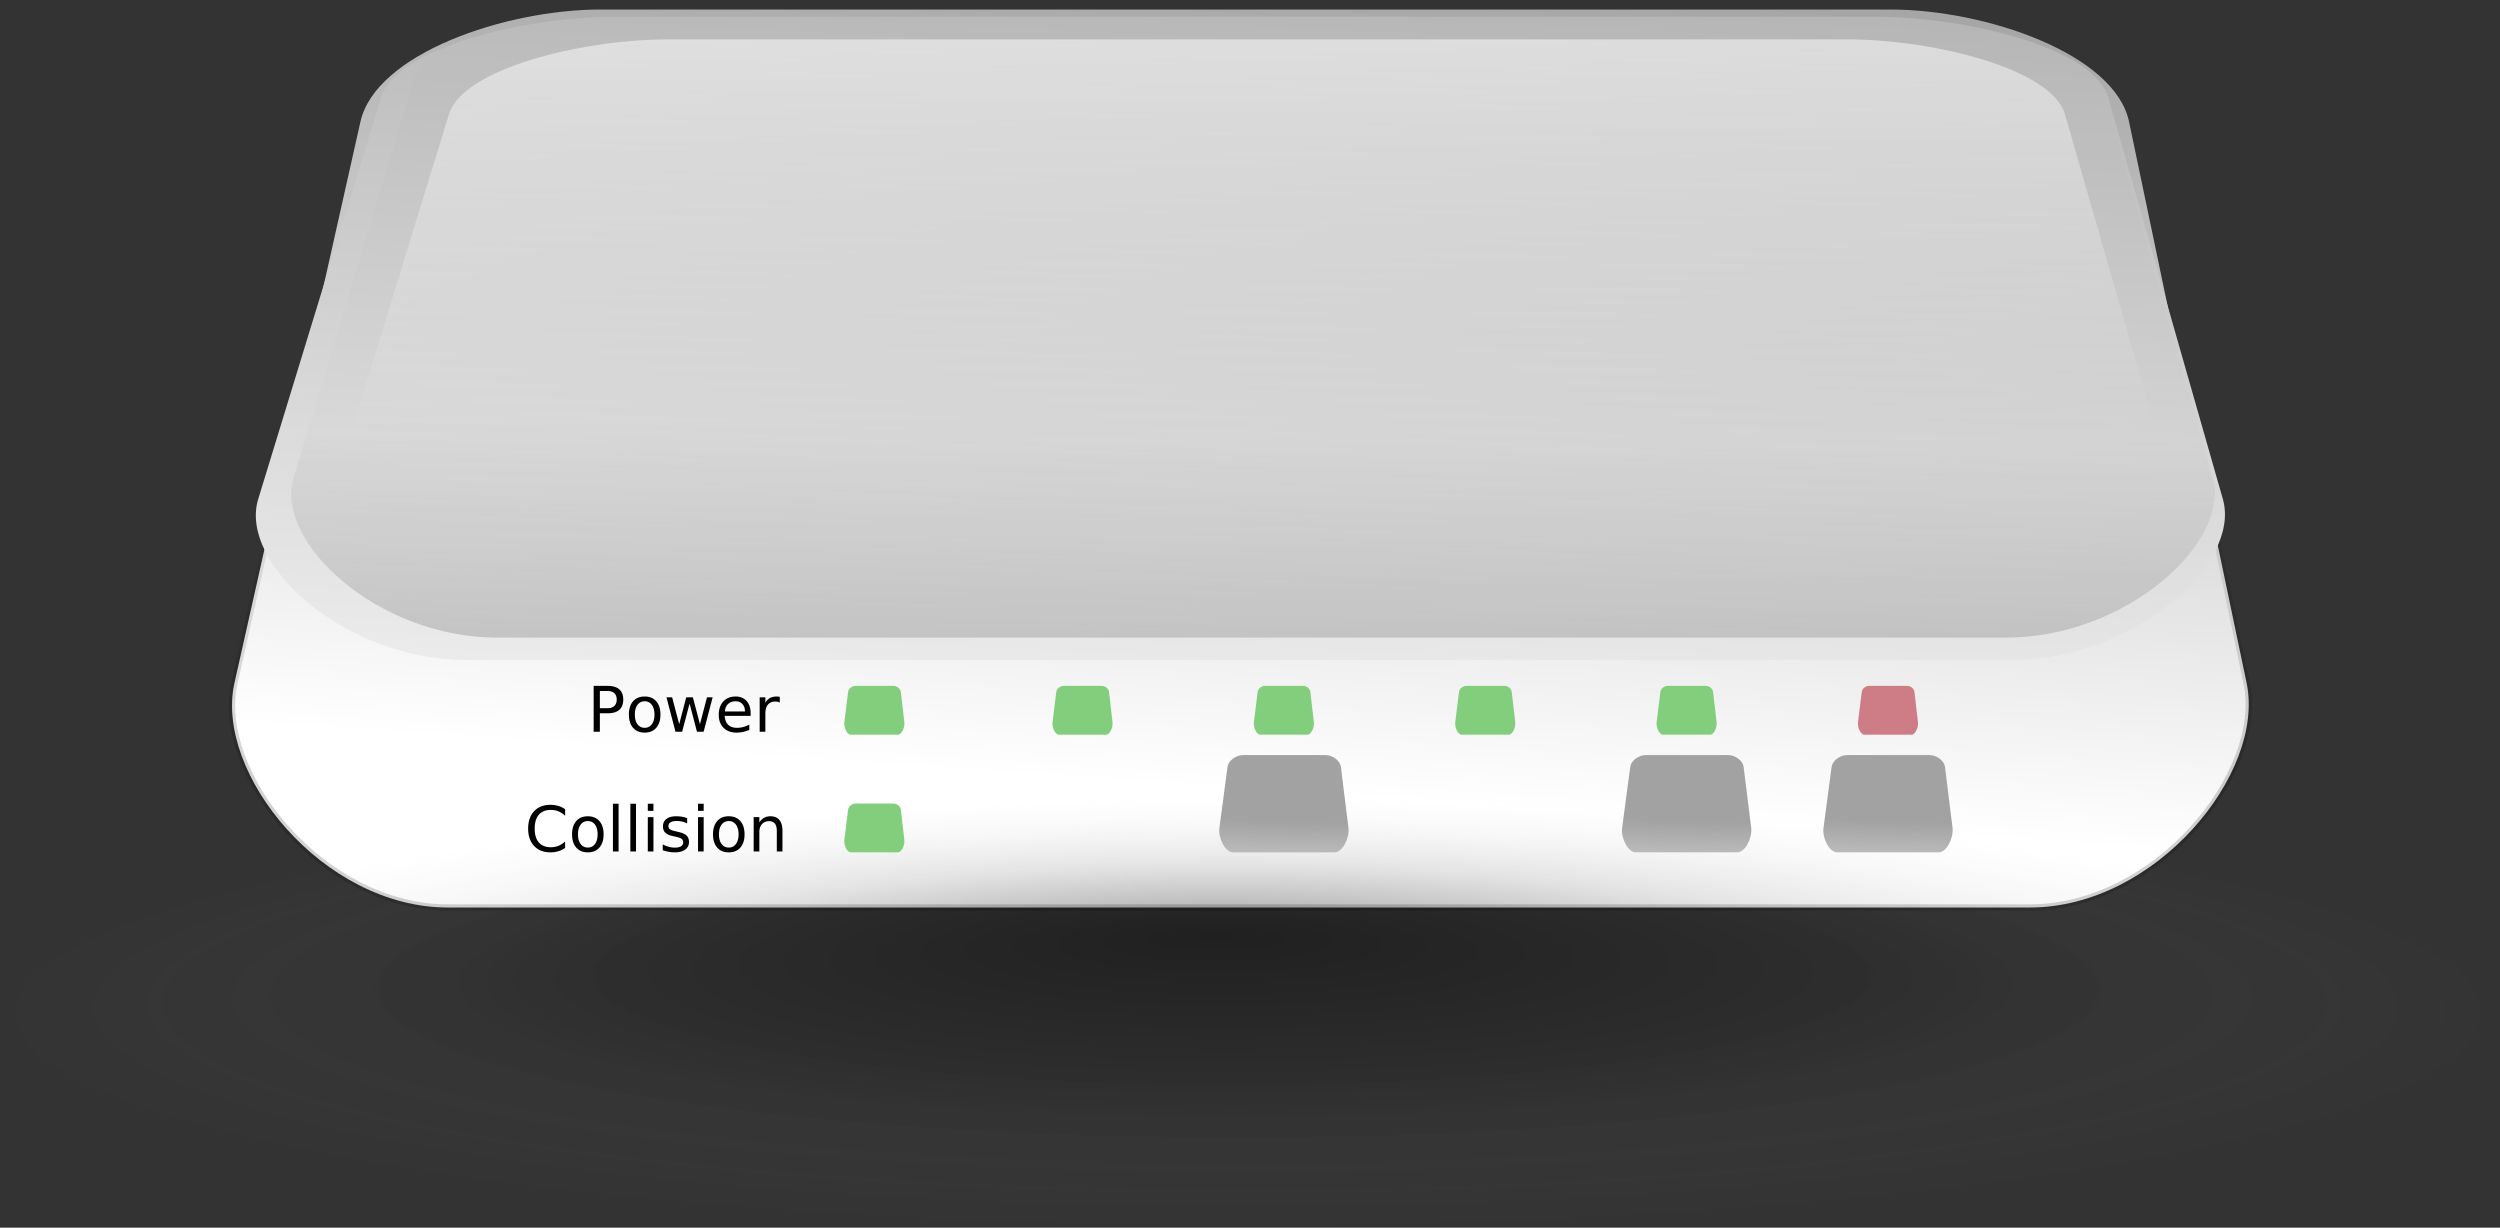
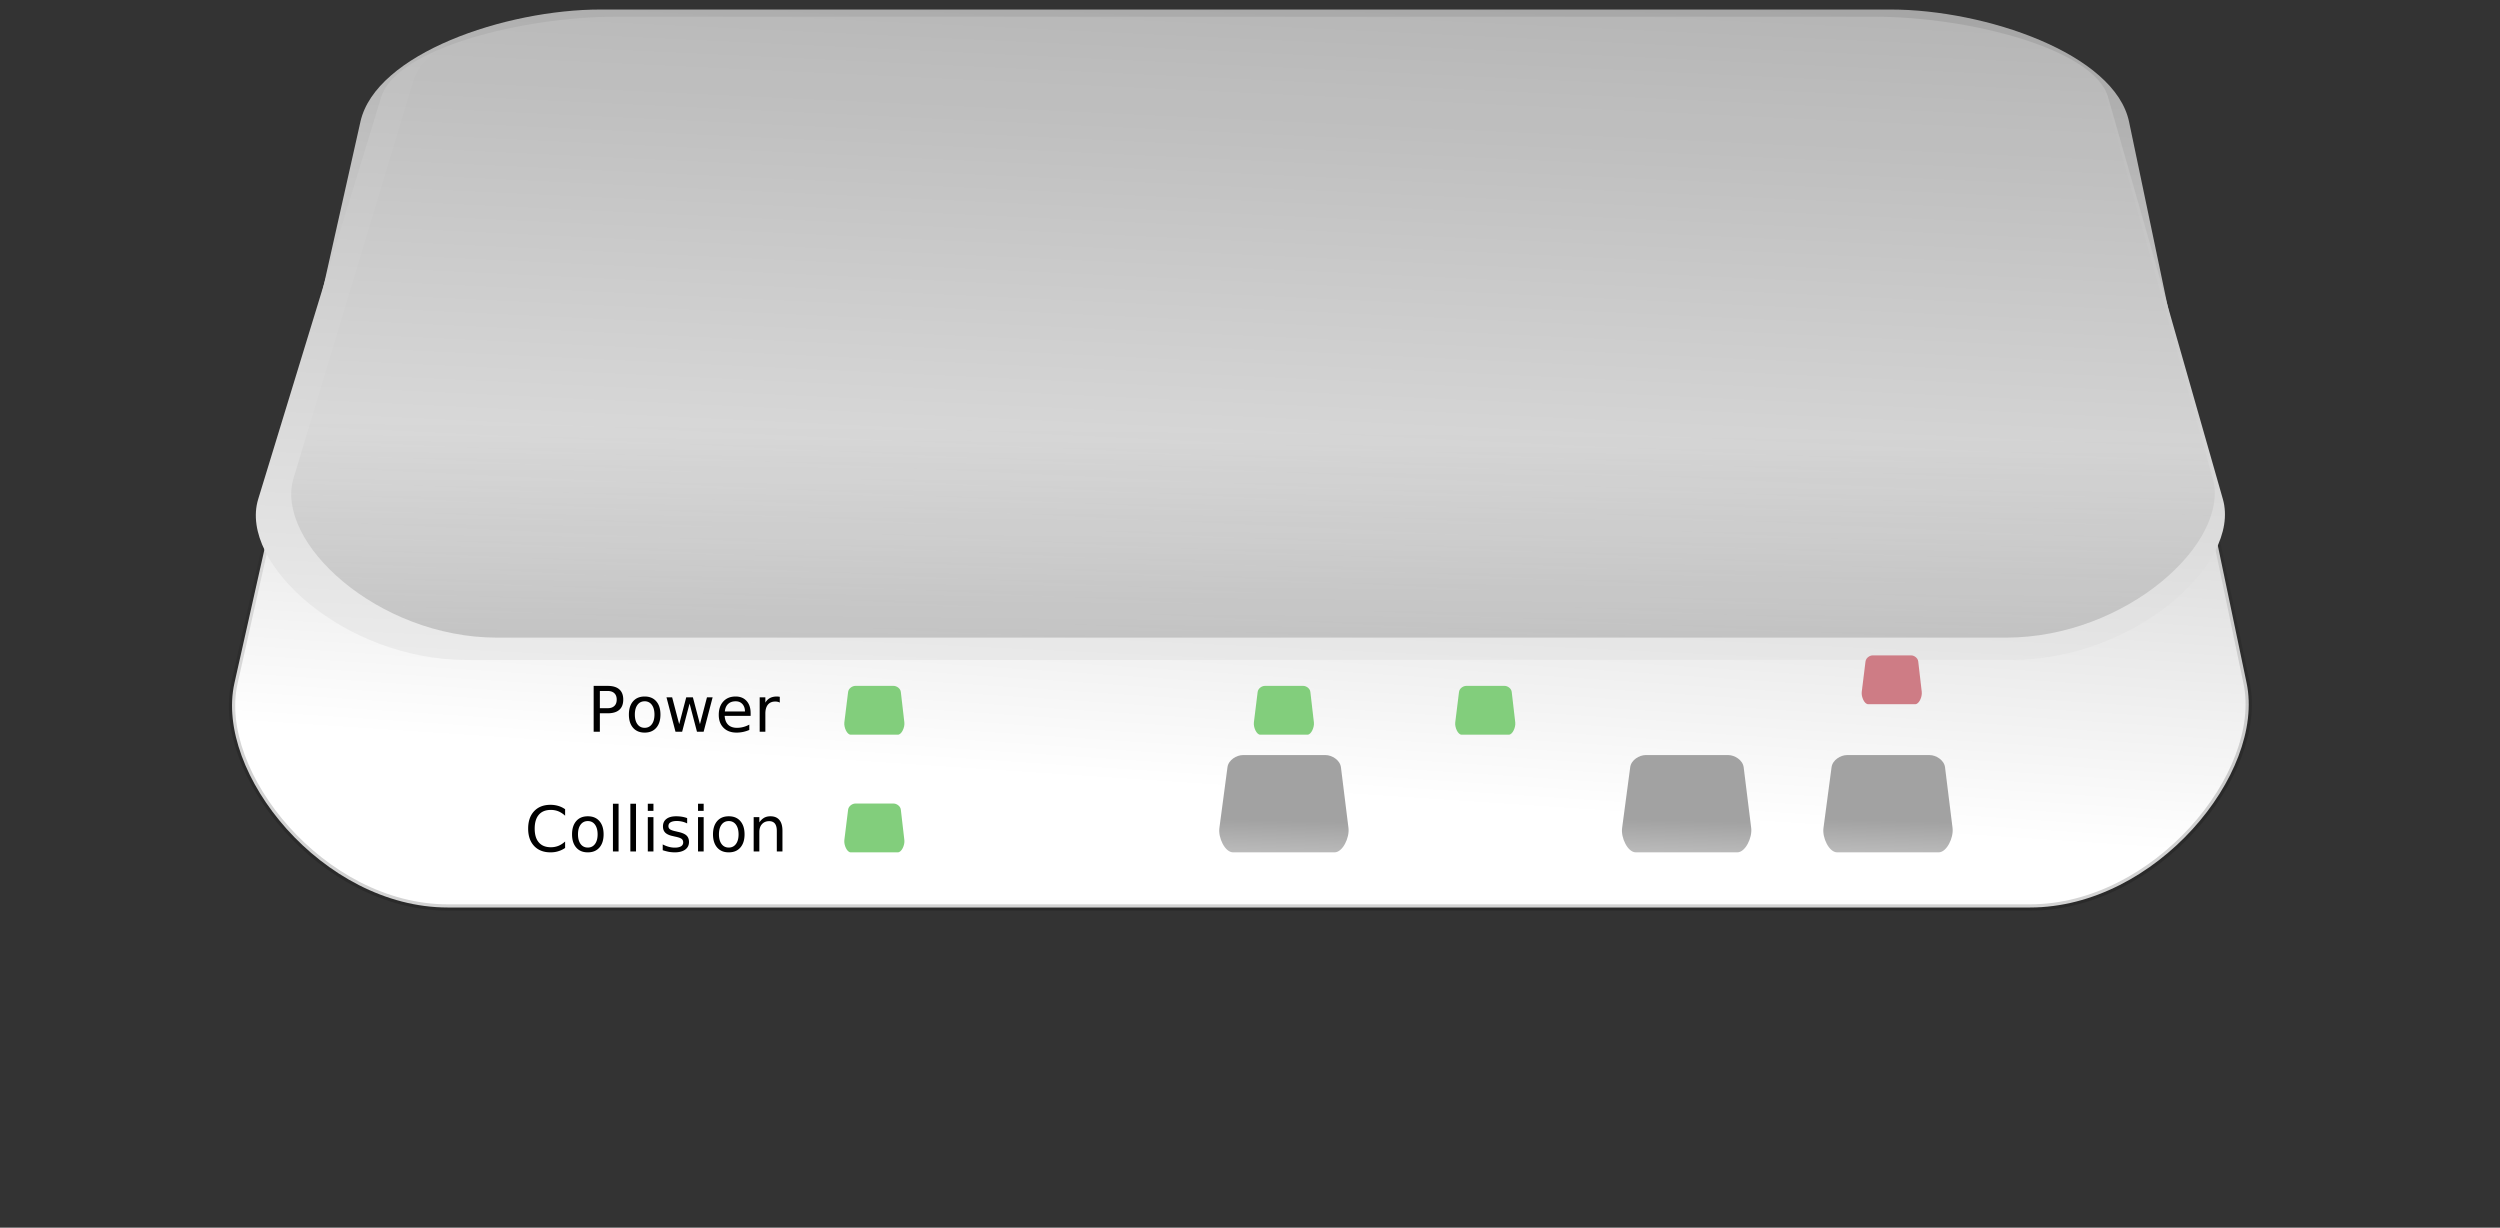
<svg xmlns="http://www.w3.org/2000/svg" xmlns:xlink="http://www.w3.org/1999/xlink" viewBox="0 0 318.15 156.23" version="1.0">
  <rect x="0" y="0" width="318.15" height="156.23" fill="#333333" stroke="none" />
  <defs>
    <linearGradient id="f" y2="418.79" xlink:href="#b" gradientUnits="userSpaceOnUse" y1="82.293" gradientTransform="matrix(1.423 0 0 -.465 -232.9 152.61)" x2="200.31" x1="151.98" />
    <linearGradient id="b">
      <stop offset="0" stop-color="#fff" />
      <stop offset="1" stop-color="#a2a2a2" />
    </linearGradient>
    <linearGradient id="j" y2="87.802" xlink:href="#b" gradientUnits="userSpaceOnUse" y1="164.81" gradientTransform="matrix(.272 0 0 .205 193.05 89.11)" x2="70.639" x1="68.269" />
    <linearGradient id="h" y2="212.08" gradientUnits="userSpaceOnUse" y1="418.05" gradientTransform="matrix(1.428 0 0 -.464 -232.9 152.61)" x2="283.51" x1="280.3">
      <stop offset="0" stop-color="#fff" />
      <stop offset="1" stop-color="#fff" stop-opacity=".004" />
    </linearGradient>
    <linearGradient id="g" y2="87.802" xlink:href="#a" gradientUnits="userSpaceOnUse" y1="164.81" gradientTransform="matrix(4.05 0 0 1.343 -92.58 -62.92)" x2="70.639" x1="68.269" />
    <linearGradient id="a">
      <stop offset="0" stop-opacity=".586" />
      <stop offset="1" stop-opacity=".007" />
    </linearGradient>
    <linearGradient id="e" y2="211.77" xlink:href="#a" gradientUnits="userSpaceOnUse" y1="419.36" gradientTransform="matrix(1.423 0 0 -.465 -232.9 152.61)" x2="282.27" x1="282.27" />
    <linearGradient id="d" y2="316.71" xlink:href="#b" gradientUnits="userSpaceOnUse" y1="135.9" gradientTransform="matrix(1.335 0 0 -.596 -232.9 183.38)" x2="339.47" x1="312.61" />
    <linearGradient id="c" y2="261.76" gradientUnits="userSpaceOnUse" y1="142.44" gradientTransform="matrix(1.335 0 0 -.596 -232.9 183.38)" x2="311.96" x1="310.45">
      <stop offset="0" stop-opacity=".531" />
      <stop offset=".648" stop-opacity=".073" />
      <stop offset="1" stop-opacity="0" />
    </linearGradient>
    <linearGradient id="k" y2="87.802" xlink:href="#b" gradientUnits="userSpaceOnUse" y1="164.81" gradientTransform="matrix(.272 0 0 .205 215.05 89.11)" x2="70.639" x1="68.269" />
    <radialGradient id="i" fx="-285.65" fy="552.24" gradientUnits="userSpaceOnUse" cy="598.37" cx="-289.09" gradientTransform="matrix(-1.27 0 0 .219 -208.21 -2.06)" r="125.21">
      <stop offset="0" stop-opacity=".372" />
      <stop offset=".5" stop-opacity=".11" />
      <stop offset="1" stop-color="#adadad" stop-opacity="0" />
    </radialGradient>
  </defs>
  <path d="M45.868 15.496L29.837 86.92c-2.563 11.419 11.217 28.569 27.146 28.569h201.35c16.01 0 29.98-17.07 27.57-28.569l-14.96-71.424c-1.81-8.658-18.3-14.285-30.35-14.285H76.433c-12.116 0-28.617 5.599-30.567 14.285z" fill-rule="evenodd" stroke="url(#c)" stroke-width=".807" stroke-opacity=".327" fill="url(#d)" />
  <path d="M51.154 13.104L35.879 63.027c-2.442 7.983 10.688 19.969 25.865 19.969h191.85c15.25 0 28.56-11.932 26.27-19.969l-14.26-49.923c-1.72-6.051-17.43-9.985-28.92-9.985H80.274c-11.541 0-27.264 3.914-29.121 9.985z" fill-rule="evenodd" fill="url(#e)" />
  <path d="M48.511 12.362l-15.653 51.16c-2.503 8.18 10.952 20.464 26.506 20.464h196.6c15.63 0 29.27-12.228 26.92-20.464l-14.61-51.16c-1.77-6.201-17.86-10.232-29.63-10.232H78.354c-11.828 0-27.94 4.01-29.844 10.232z" fill-rule="evenodd" fill="url(#f)" />
  <path d="M52.648 10.143l-15.29 50.714c-2.445 8.109 10.698 20.286 25.891 20.286h192.05c15.27 0 28.59-12.122 26.29-20.286l-14.27-50.714C265.589 3.996 249.869 0 238.369 0H81.809c-11.56 0-27.298 3.975-29.157 10.143z" fill-rule="evenodd" fill="url(#g)" />
-   <path d="M57.137 14.529L42.49 62.11c-2.342 7.608 10.248 19.033 24.802 19.033h183.97c14.63 0 27.39-11.373 25.19-19.033l-13.67-47.581c-1.66-5.768-16.72-9.517-27.73-9.517H85.062c-11.07 0-26.147 3.73-27.928 9.517z" fill-rule="evenodd" fill="url(#h)" />
-   <path d="M0 128.84c0-15.13 71.22-27.39 159.08-27.39 87.85 0 159.07 12.26 159.07 27.39s-71.22 27.39-159.07 27.39C71.225 156.23 0 143.97 0 128.84h.005z" fill-rule="evenodd" fill="url(#i)" />
  <path d="M107.93 103.04l-.48 3.88c-.07.62.34 1.55.81 1.55h6c.48 0 .9-.92.83-1.55l-.45-3.88c-.05-.47-.55-.78-.91-.78h-4.89c-.36 0-.85.31-.91.78zM107.93 88.062l-.48 3.882c-.07.621.34 1.553.81 1.553h6c.48 0 .9-.928.83-1.553l-.45-3.882c-.05-.471-.55-.776-.91-.776h-4.89c-.36 0-.85.304-.91.776z" fill-rule="evenodd" fill="#82ce7c" />
  <g fill-rule="evenodd">
    <path d="M202.82 100.26l-1.03 7.74c-.17 1.24.72 3.09 1.74 3.09h12.92c1.02 0 1.92-1.85 1.77-3.09l-.96-7.74c-.12-.939-1.18-1.549-1.95-1.549h-10.53c-.78 0-1.84.607-1.96 1.549z" fill="url(#j)" transform="translate(4.639 -2.62)" />
-     <path d="M211.299 88.062l-.48 3.882c-.07.621.34 1.553.81 1.553h6.01c.47 0 .89-.928.82-1.553l-.45-3.882c-.05-.47-.54-.776-.9-.776h-4.9c-.36 0-.85.304-.91.776z" fill="#82ce7c" />
  </g>
  <g fill-rule="evenodd">
    <path d="M224.82 100.26l-1.03 7.74c-.17 1.24.72 3.09 1.74 3.09h12.92c1.02 0 1.92-1.85 1.77-3.09l-.96-7.74c-.12-.939-1.18-1.549-1.95-1.549h-10.53c-.78 0-1.84.607-1.96 1.549z" fill="url(#k)" transform="translate(8.264 -2.62)" />
-     <path d="M236.924 88.062l-.48 3.882c-.07.621.34 1.553.81 1.553h6.01c.47 0 .89-.928.82-1.553l-.45-3.882c-.05-.47-.54-.776-.9-.776h-4.9c-.36 0-.85.304-.91.776z" fill="#ce7c85" />
+     <path d="M236.924 88.062c-.07.621.34 1.553.81 1.553h6.01c.47 0 .89-.928.82-1.553l-.45-3.882c-.05-.47-.54-.776-.9-.776h-4.9c-.36 0-.85.304-.91.776z" fill="#ce7c85" />
  </g>
  <path d="M71.916 102.98v.83a2.911 2.911 0 00-.85-.56c-.301-.12-.62-.18-.959-.18-.667 0-1.177.2-1.531.61s-.531 1-.531 1.77.177 1.36.531 1.76c.354.41.864.61 1.531.61.339 0 .658-.06.959-.18s.584-.31.85-.55v.82a3.05 3.05 0 01-.877.42c-.309.1-.635.14-.979.14-.883 0-1.578-.27-2.086-.81s-.761-1.28-.761-2.21c0-.94.253-1.68.761-2.22s1.203-.81 2.086-.81c.349 0 .678.05.987.14.308.09.598.23.869.42zm2.89 1.51c-.385 0-.69.15-.914.45s-.336.71-.336 1.24c0 .52.112.93.334 1.23.223.3.528.45.916.45.383 0 .687-.15.91-.45.224-.3.336-.71.336-1.23s-.112-.93-.336-1.24c-.223-.3-.527-.45-.91-.45zm0-.61c.625 0 1.116.2 1.473.61s.535.97.535 1.69c0 .71-.178 1.27-.535 1.68s-.848.61-1.473.61c-.627 0-1.119-.2-1.474-.61-.356-.41-.533-.97-.533-1.68 0-.72.177-1.28.533-1.69.355-.41.847-.61 1.474-.61zm3.196-1.6h.718v6.08h-.718v-6.08zm2.218 0h.719v6.08h-.719v-6.08zm2.219 1.71h.719v4.37h-.719v-4.37zm0-1.71h.719v.91h-.719v-.91zm5.008 1.83v.68c-.203-.1-.414-.18-.633-.23s-.445-.08-.68-.08c-.356 0-.624.06-.802.17-.179.1-.268.27-.268.49 0 .16.064.3.192.39.127.1.384.19.769.27l.246.06c.511.11.873.26 1.088.46s.322.48.322.83c0 .41-.16.73-.482.97-.322.23-.764.35-1.326.35a4.71 4.71 0 01-.733-.06 7.19 7.19 0 01-.802-.21v-.74c.265.14.527.24.785.31s.513.1.765.1c.339 0 .599-.06.782-.17a.555.555 0 00.273-.49c0-.2-.066-.35-.197-.45-.132-.11-.42-.21-.865-.3l-.25-.06c-.446-.09-.767-.24-.965-.43-.198-.2-.297-.46-.297-.8 0-.41.146-.73.437-.95.292-.23.706-.34 1.243-.34.265 0 .515.02.75.06.234.04.45.1.648.17zm1.383-.12h.719v4.37h-.719v-4.37zm0-1.71h.719v.91h-.719v-.91zm3.914 2.21c-.386 0-.69.15-.914.45s-.336.71-.336 1.24c0 .52.111.93.334 1.23.222.3.528.45.916.45.383 0 .686-.15.91-.45s.336-.71.336-1.23-.112-.93-.336-1.24c-.224-.3-.527-.45-.91-.45zm0-.61c.625 0 1.116.2 1.472.61.357.41.536.97.536 1.69 0 .71-.179 1.27-.536 1.68-.356.41-.847.61-1.472.61-.628 0-1.119-.2-1.475-.61-.355-.41-.533-.97-.533-1.68 0-.72.178-1.28.533-1.69.356-.41.847-.61 1.475-.61zm6.831 1.84v2.64h-.718v-2.62c0-.41-.081-.72-.242-.93-.162-.2-.404-.31-.727-.31-.388 0-.694.13-.918.38-.224.24-.336.58-.336 1.01v2.47h-.722v-4.37h.722v.67c.172-.26.375-.45.608-.59.233-.13.502-.19.807-.19.502 0 .882.16 1.136.47.26.31.39.77.39 1.37zM76.338 87.934v2.191h.992c.367 0 .651-.095.851-.285.201-.19.301-.461.301-.812 0-.349-.1-.619-.301-.809-.2-.19-.484-.285-.851-.285h-.992zm-.789-.648h1.781c.653 0 1.148.147 1.482.443.335.296.502.728.502 1.299 0 .575-.167 1.01-.502 1.304-.334.295-.829.442-1.482.442h-.992v2.344h-.789v-5.832zm6.492 1.961c-.386 0-.69.15-.914.451-.224.3-.336.713-.336 1.236s.111.936.334 1.236c.222.301.528.452.916.452.383 0 .686-.152.91-.454s.336-.713.336-1.234c0-.518-.112-.929-.336-1.232a1.07 1.07 0 00-.91-.455zm0-.61c.625 0 1.116.203 1.472.61.357.406.536.968.536 1.687 0 .716-.179 1.278-.536 1.686-.356.407-.847.611-1.472.611-.628 0-1.119-.204-1.475-.611-.355-.408-.533-.97-.533-1.686 0-.719.178-1.281.533-1.687.356-.407.847-.61 1.475-.61zm2.777.106h.719l.898 3.414.895-3.414h.847l.899 3.414.894-3.414h.719l-1.144 4.375h-.848l-.941-3.586-.946 3.586h-.847l-1.145-4.375zm10.707 2.007v.352H92.22c.032.495.181.872.448 1.131s.638.389 1.115.389c.276 0 .544-.034.803-.102s.516-.169.771-.305v.68c-.258.109-.522.193-.793.25s-.545.086-.824.086c-.698 0-1.251-.203-1.658-.609-.408-.407-.612-.956-.612-1.649 0-.716.194-1.284.58-1.705.387-.421.909-.631 1.565-.631.588 0 1.054.19 1.396.568.343.379.514.894.514 1.545zm-.719-.211c-.005-.393-.115-.707-.33-.941s-.499-.351-.853-.351c-.401 0-.722.113-.963.339-.241.227-.38.546-.416.957l2.562-.004zm4.429-1.125a.883.883 0 00-.26-.103 1.38 1.38 0 00-.313-.033c-.406 0-.718.132-.936.396-.217.265-.326.644-.326 1.139v2.305h-.723v-4.375h.723v.679a1.48 1.48 0 01.59-.592c.242-.128.536-.193.883-.193a2.476 2.476 0 01.362.039v.738z" />
  <g fill-rule="evenodd">
    <path d="M202.82 100.26l-1.03 7.74c-.17 1.24.72 3.09 1.74 3.09h12.92c1.02 0 1.92-1.85 1.77-3.09l-.96-7.74c-.12-.939-1.18-1.549-1.95-1.549h-10.53c-.78 0-1.84.607-1.96 1.549z" fill="url(#j)" transform="translate(-20.987 -2.62)" />
    <path d="M185.673 88.062l-.48 3.882c-.07.621.34 1.553.81 1.553h6.01c.47 0 .89-.928.82-1.553l-.45-3.882c-.05-.47-.54-.776-.9-.776h-4.9c-.36 0-.85.304-.91.776z" fill="#82ce7c" />
  </g>
  <g fill-rule="evenodd">
    <path d="M202.82 100.26l-1.03 7.74c-.17 1.24.72 3.09 1.74 3.09h12.92c1.02 0 1.92-1.85 1.77-3.09l-.96-7.74c-.12-.939-1.18-1.549-1.95-1.549h-10.53c-.78 0-1.84.607-1.96 1.549z" fill="url(#j)" transform="translate(-46.612 -2.62)" />
    <path d="M160.048 88.062l-.48 3.882c-.07.621.34 1.553.81 1.553h6.01c.47 0 .89-.928.82-1.553l-.45-3.882c-.05-.47-.54-.776-.9-.776h-4.9c-.36 0-.85.304-.91.776z" fill="#82ce7c" />
  </g>
  <g fill-rule="evenodd">
-     <path d="M202.82 100.26l-1.03 7.74c-.17 1.24.72 3.09 1.74 3.09h12.92c1.02 0 1.92-1.85 1.77-3.09l-.96-7.74c-.12-.939-1.18-1.549-1.95-1.549h-10.53c-.78 0-1.84.607-1.96 1.549z" fill="url(#j)" transform="translate(-72.237 -2.62)" />
-     <path d="M134.423 88.062l-.48 3.882c-.07.621.34 1.553.81 1.553h6.01c.47 0 .89-.928.82-1.553l-.45-3.882c-.05-.47-.54-.776-.9-.776h-4.9c-.36 0-.85.304-.91.776z" fill="#82ce7c" />
-   </g>
+     </g>
</svg>